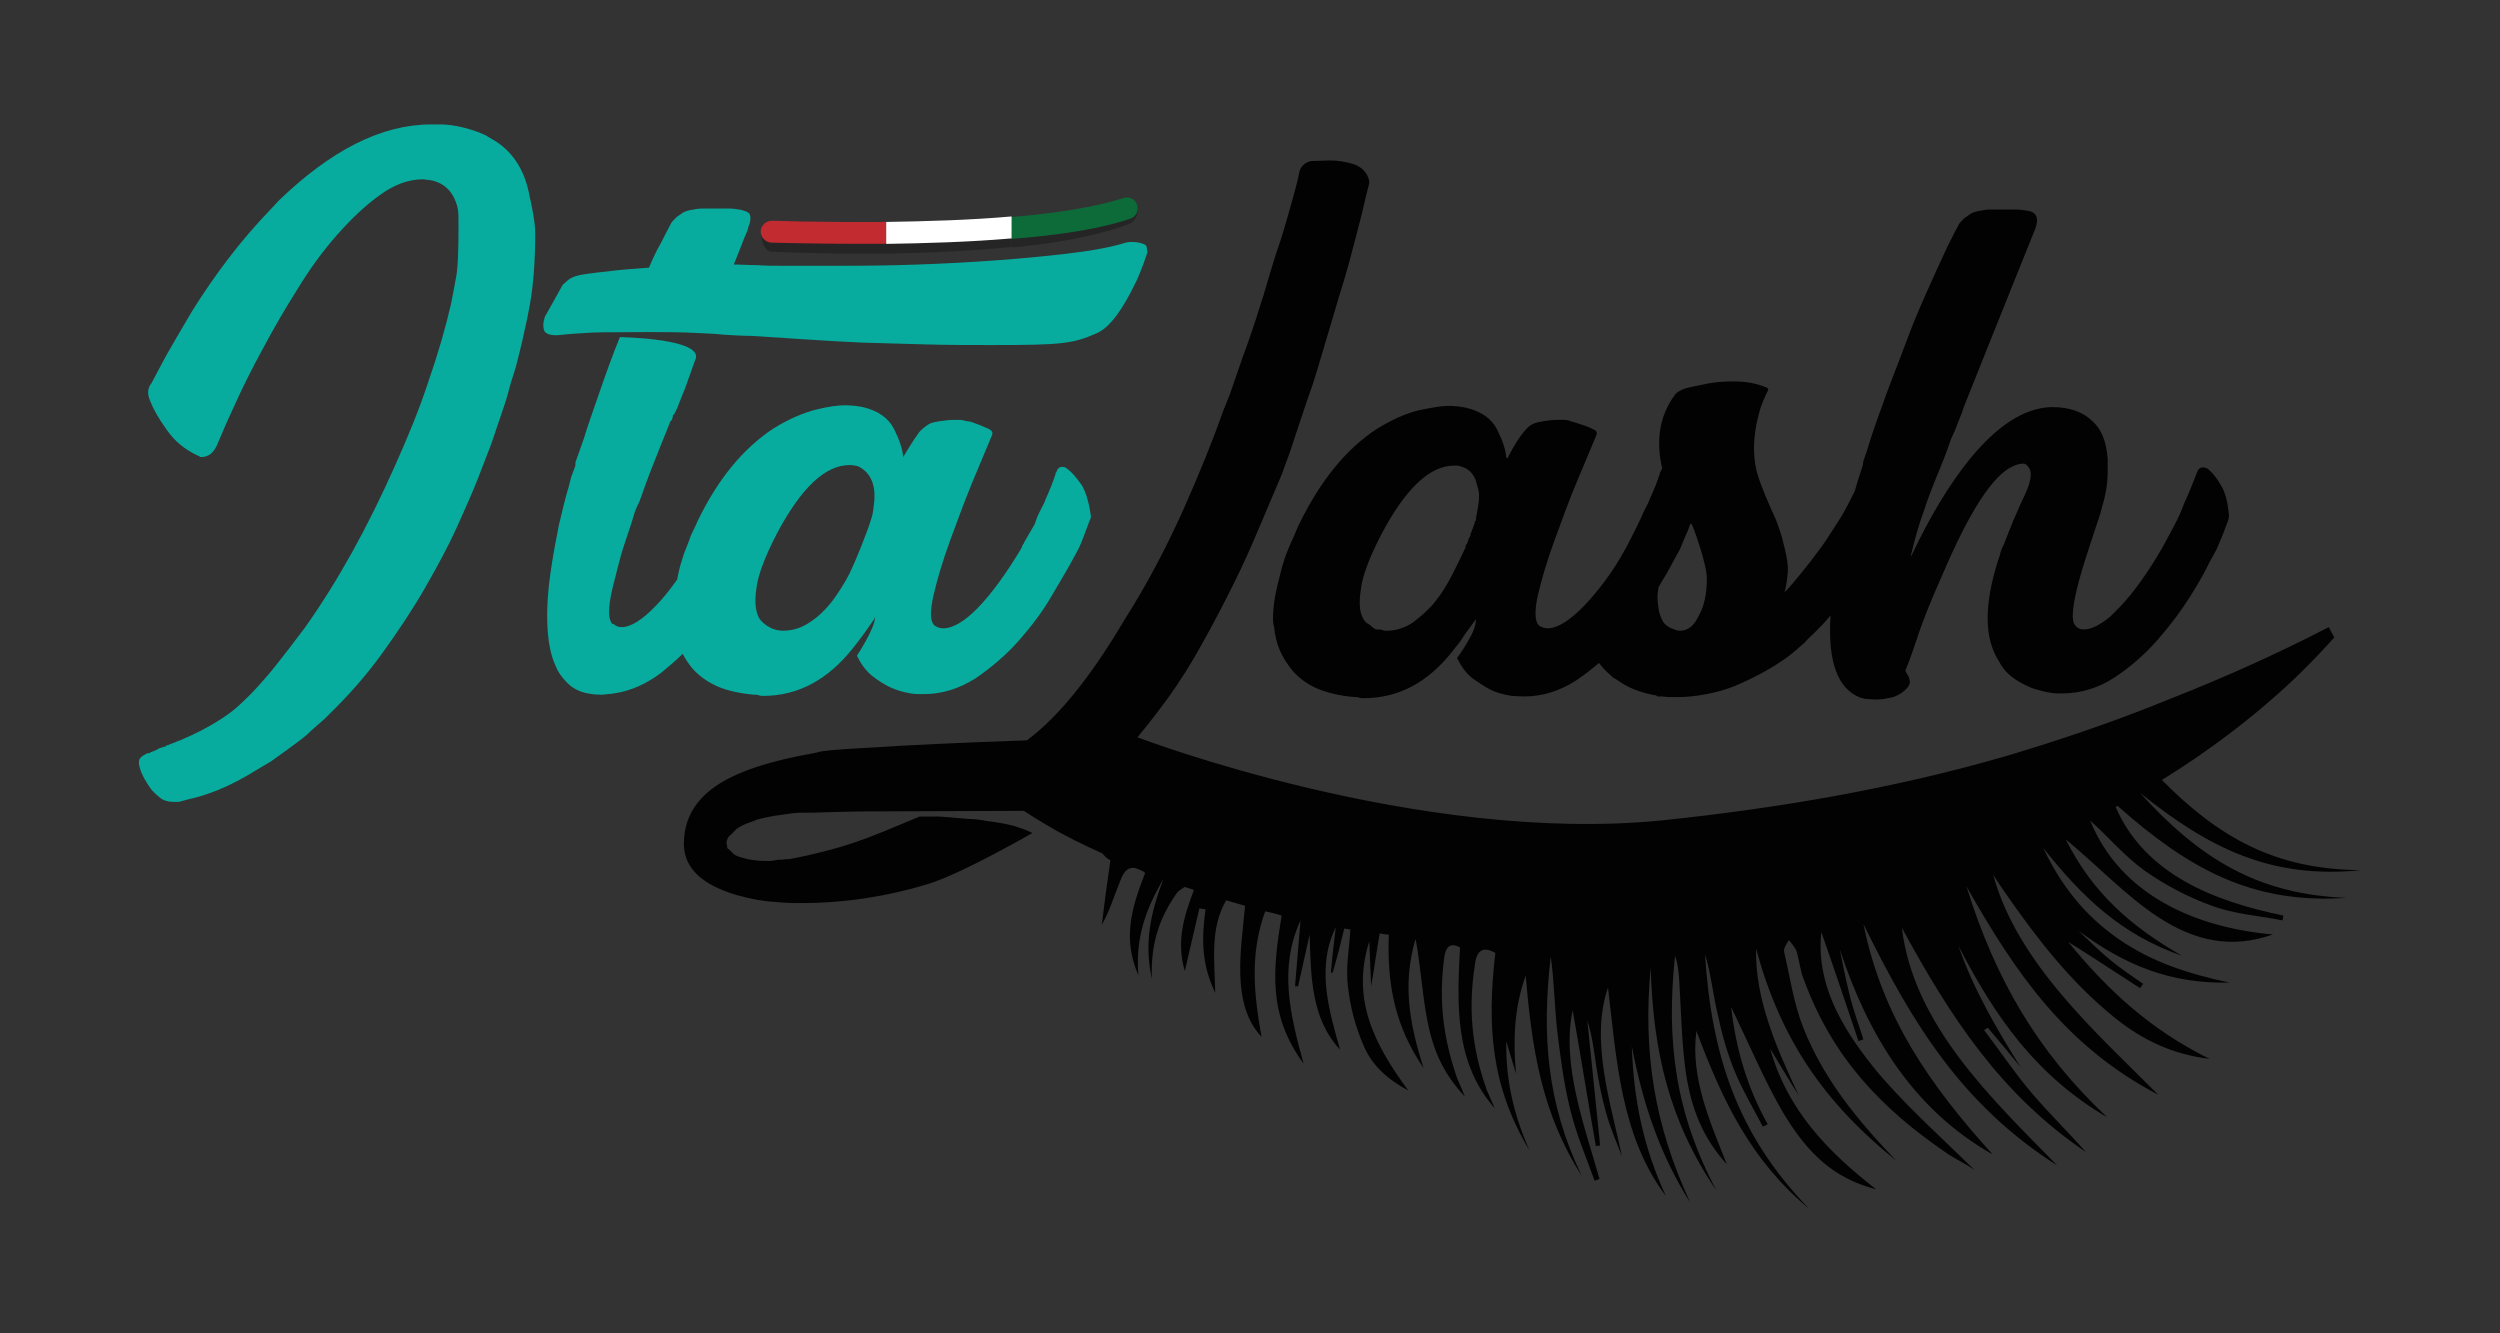
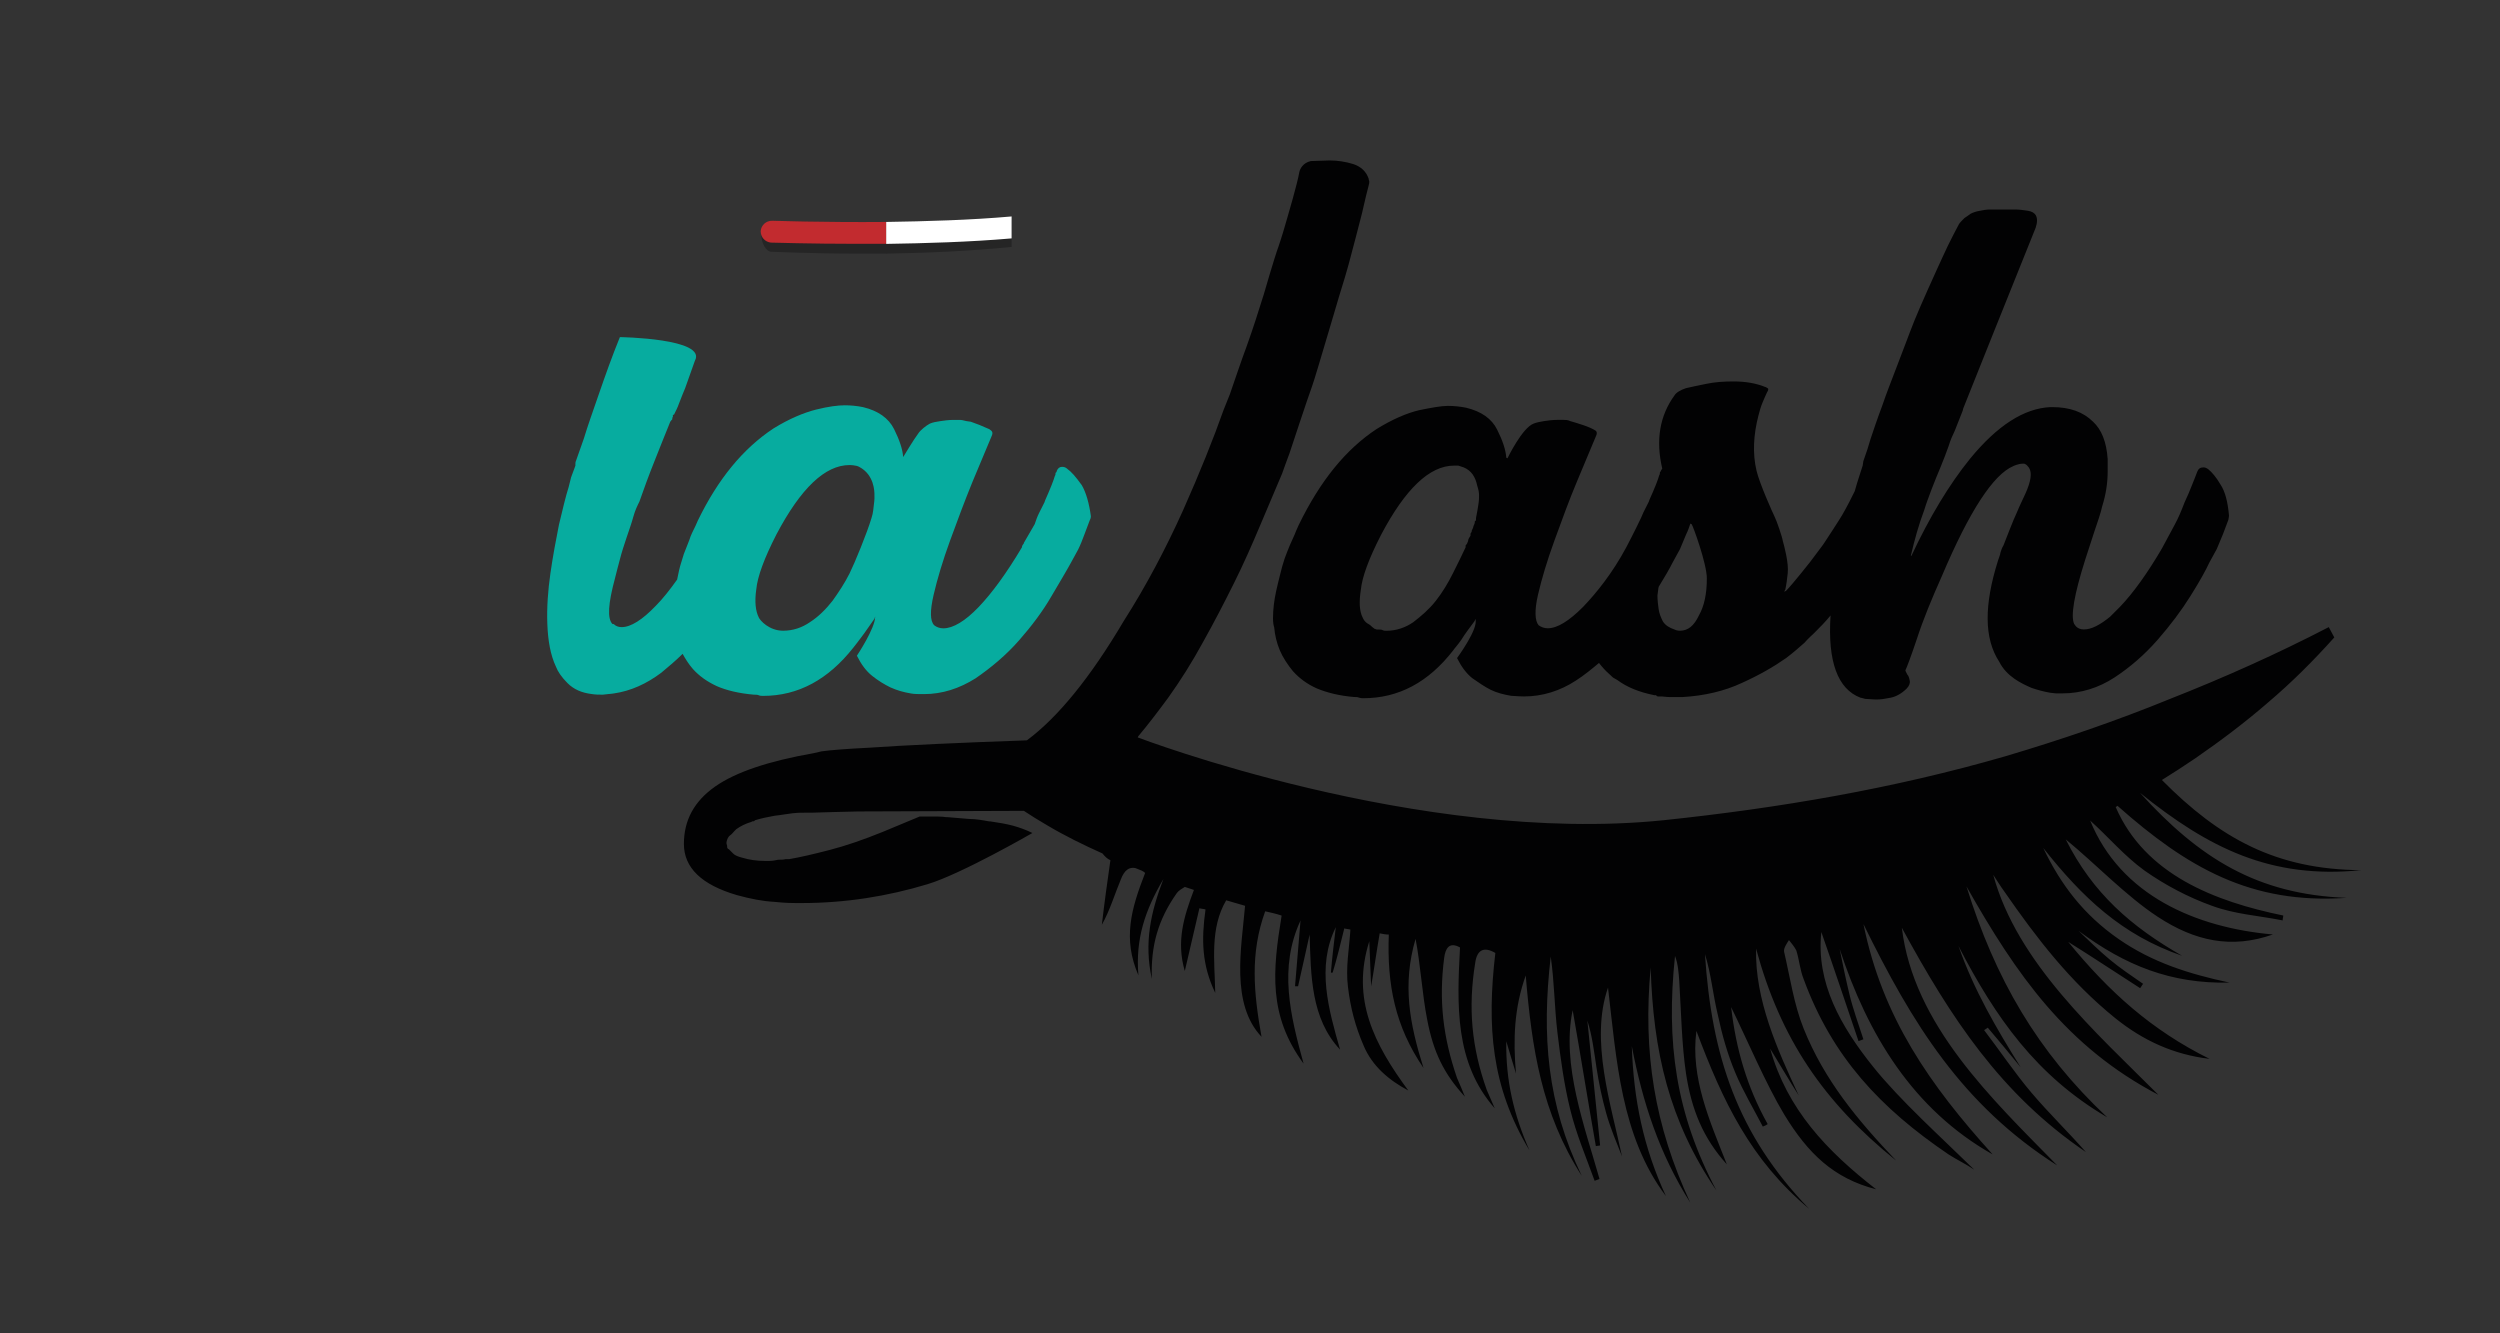
<svg xmlns="http://www.w3.org/2000/svg" height="24" viewBox="0 0 45 24" width="45">
  <rect x="0" y="0" width="45" height="24" fill="#333333" stroke="none" />
  <g>
    <g>
      <g fill="#020203" opacity=".3">
-         <path d="M20.468,3.72c-0.033-0.121-0.143-0.197-0.252-0.154c-0.504,0.197-1.228,0.329-2.007,0.406v0.483 c0.822-0.077,1.579-0.219,2.127-0.428C20.447,3.973,20.501,3.841,20.468,3.72z" />
        <path d="M15.95,4.082v0.483c0.702-0.011,1.502-0.044,2.259-0.121V3.962C17.464,4.049,16.663,4.071,15.95,4.082z" />
        <path d="M13.9,3.973c-0.11,0-0.197,0.121-0.197,0.252s0.077,0.307,0.186,0.307c0.066,0,0.702,0.033,1.557,0.033 c0.164,0,0.34,0,0.515,0v-0.57C14.81,4.016,13.922,3.973,13.9,3.973z" />
      </g>
      <g>
-         <path d="M20.468,3.687c-0.033-0.099-0.143-0.164-0.252-0.121c-0.504,0.164-1.228,0.274-2.007,0.34v0.395 c0.822-0.066,1.579-0.175,2.127-0.362C20.447,3.907,20.501,3.797,20.468,3.687z" fill="#0d6a39" />
        <path d="M15.95,3.995v0.395c0.702-0.011,1.502-0.033,2.259-0.099V3.896C17.464,3.962,16.663,3.984,15.95,3.995z" fill="#fff" />
        <path d="M13.9,3.973c-0.11,0-0.197,0.077-0.208,0.186c0,0.11,0.077,0.197,0.186,0.208 c0.066,0,0.702,0.022,1.557,0.022c0.164,0,0.34,0,0.515,0V3.995C14.81,4.005,13.922,3.973,13.9,3.973z" fill="#c22b2f" />
      </g>
    </g>
    <g>
      <g>
-         <path d="M8.855,2.503c-0.044-0.022-0.11-0.066-0.11-0.066C8.515,2.328,8.186,2.24,7.934,2.24 c-0.033,0-0.066,0-0.088,0H7.758C6.87,2.24,5.96,2.7,5.006,3.622c0,0-0.077,0.088-0.121,0.132C4.6,4.049,4.337,4.356,4.096,4.674 C3.854,4.992,3.646,5.3,3.46,5.596c-0.175,0.296-0.329,0.559-0.461,0.79C2.878,6.615,2.78,6.791,2.725,6.901 C2.703,6.923,2.681,6.966,2.67,7.021c-0.011,0.055,0,0.121,0.033,0.197c0.055,0.143,0.154,0.318,0.296,0.515 c0.143,0.208,0.329,0.362,0.57,0.472c0.011,0,0.022,0,0.022,0.011s0.022,0.011,0.044,0.011c0.033,0,0.077-0.011,0.121-0.033 C3.8,8.173,3.854,8.118,3.898,8.03c0.077-0.186,0.186-0.439,0.329-0.746C4.37,6.966,4.534,6.637,4.732,6.276 c0.186-0.351,0.395-0.713,0.625-1.075C5.576,4.839,5.817,4.51,6.07,4.225C6.322,3.94,6.574,3.698,6.837,3.512 c0.252-0.186,0.515-0.285,0.779-0.285c0.022,0,0.164,0.022,0.164,0.022c0.143,0.033,0.252,0.11,0.329,0.208 c0,0,0.143,0.175,0.143,0.428c0,0.077,0.011,0.735-0.033,1.053C8.197,5.069,8.12,5.464,8.12,5.464 C8.022,5.892,7.89,6.352,7.715,6.857C7.55,7.361,7.342,7.866,7.111,8.381c-0.493,1.108-1.031,2.084-1.623,2.917 c0,0-0.515,0.691-0.724,0.921c0,0-0.175,0.208-0.373,0.395c-0.033,0.033-0.132,0.121-0.132,0.121 c-0.099,0.088-0.252,0.197-0.461,0.318c-0.208,0.121-0.461,0.241-0.757,0.351c-0.011,0.011-0.022,0.011-0.044,0.011l-0.011,0.022 H2.966l-0.099,0.033c-0.033,0.022-0.077,0.044-0.143,0.066c-0.011,0-0.022,0.011-0.033,0.022H2.648 c-0.011,0.011-0.033,0.022-0.055,0.033c-0.022,0.011-0.055,0.033-0.077,0.066c-0.022,0.033-0.022,0.088,0,0.164 c0.011,0.044,0.033,0.099,0.066,0.164s0.077,0.132,0.121,0.197c0.044,0.066,0.11,0.121,0.175,0.175 c0.066,0.055,0.154,0.077,0.241,0.077h0.099l0.164-0.044c0.351-0.077,0.702-0.219,1.064-0.428L4.885,13.7 c0,0,0.526-0.373,0.636-0.472c0.099-0.099,0.208-0.186,0.318-0.285l0.066-0.066c0.362-0.351,0.691-0.724,0.976-1.119 c0.285-0.395,0.548-0.79,0.768-1.173C7.868,10.202,8.065,9.84,8.219,9.5c0.154-0.34,0.285-0.636,0.384-0.888l0.241-0.625 c0,0,0.197-0.581,0.241-0.713S9.162,7.01,9.195,6.89c0,0,0.099-0.296,0.121-0.406C9.338,6.385,9.37,6.276,9.392,6.177l0.099-0.45 l0.044-0.23c0.066-0.362,0.099-0.801,0.099-1.305c0-0.23-0.099-0.647-0.099-0.647C9.447,3.04,9.206,2.7,8.855,2.503z" fill="#07ac9f" />
-       </g>
+         </g>
      <g>
-         <path d="M20.622,4.411c-0.077-0.044-0.164-0.055-0.263-0.055c-0.055,0-0.099,0.011-0.132,0.022 c-0.252,0.077-0.614,0.143-1.097,0.197c-0.483,0.055-0.987,0.099-1.502,0.132c-0.515,0.033-1.02,0.055-1.491,0.066 c-0.472,0.011-0.822,0.011-1.053,0.011h-0.066h-0.954c-0.143,0-0.285,0-0.428-0.011c-0.143,0-0.285-0.011-0.428-0.011 c0.077-0.197,0.143-0.351,0.186-0.472c0.055-0.121,0.077-0.186,0.077-0.208c0.044-0.099,0.044-0.175,0.022-0.23 c-0.022-0.033-0.077-0.055-0.164-0.077c-0.066-0.011-0.143-0.022-0.219-0.022c-0.088,0-0.164,0-0.252,0c-0.066,0-0.132,0-0.208,0 s-0.132,0.011-0.186,0.022c-0.077,0.011-0.143,0.033-0.175,0.055c-0.044,0.033-0.077,0.055-0.11,0.077 c-0.044,0.044-0.077,0.077-0.099,0.11c-0.055,0.11-0.121,0.23-0.186,0.362c-0.077,0.132-0.143,0.274-0.208,0.428v0.011h-0.011 c-0.154,0.011-0.581,0.044-0.636,0.055c-0.208,0.022-0.406,0.044-0.603,0.077c-0.099,0.022-0.164,0.055-0.208,0.088 c-0.044,0.044-0.077,0.066-0.099,0.088L9.831,5.661C9.809,5.683,9.798,5.727,9.787,5.782S9.776,5.903,9.798,5.958 c0.033,0.055,0.11,0.077,0.23,0.077c0.186-0.022,0.373-0.033,0.548-0.044c0.175-0.011,0.373-0.011,0.581-0.011 c0,0,0.954-0.011,1.327,0.011c0.175,0.011,0.351,0.011,0.537,0.033c0.175,0.011,0.351,0.022,0.515,0.022 c0.164,0.011,1.623,0.11,1.985,0.121c0.362,0.011,0.746,0.022,1.162,0.033c0.406,0.011,0.801,0.011,1.162,0.011 c1.261,0,1.459-0.022,1.886-0.208c0.263-0.11,0.493-0.472,0.702-0.899l0.033-0.066c0.044-0.099,0.077-0.186,0.11-0.274 c0.033-0.088,0.055-0.154,0.077-0.219C20.644,4.477,20.644,4.433,20.622,4.411z" fill="#07ac9f" />
-       </g>
+         </g>
      <g>
        <path d="M19.207,8.436c-0.022-0.022-0.055-0.033-0.088-0.033c-0.044,0-0.077,0.022-0.099,0.077 c0,0.011,0,0.022-0.011,0.022c-0.011,0.011-0.011,0.022-0.011,0.044l-0.011,0.022c-0.022,0.077-0.077,0.219-0.175,0.439 l-0.011,0.033c-0.033,0.066-0.066,0.132-0.099,0.197c-0.033,0.066-0.055,0.132-0.077,0.197l-0.197,0.34v0.011 c-0.022,0.022-0.033,0.044-0.033,0.066c-0.274,0.461-0.537,0.822-0.779,1.075s-0.461,0.384-0.636,0.384 c-0.066,0-0.121-0.022-0.164-0.055c-0.077-0.077-0.077-0.263-0.011-0.548c0.066-0.285,0.164-0.614,0.296-0.976 c0.132-0.362,0.263-0.713,0.406-1.064c0.143-0.34,0.34-0.812,0.34-0.812c0.022-0.044,0.022-0.077,0-0.099 s-0.044-0.033-0.044-0.033c-0.121-0.055-0.23-0.099-0.329-0.132l-0.077-0.011c-0.044-0.011-0.088-0.022-0.121-0.022 c-0.044,0-0.077,0-0.11,0c-0.088,0-0.164,0.011-0.241,0.022c-0.077,0.011-0.132,0.022-0.186,0.044 c-0.066,0.033-0.175,0.121-0.208,0.175c-0.077,0.099-0.274,0.428-0.274,0.428c-0.011-0.143-0.066-0.307-0.164-0.504 c-0.099-0.197-0.285-0.329-0.559-0.395c-0.11-0.022-0.219-0.033-0.329-0.033c-0.121,0-0.296,0.022-0.515,0.077 c-0.219,0.055-0.483,0.164-0.768,0.34c-0.548,0.362-0.998,0.91-1.36,1.656l-0.044,0.099c-0.044,0.088-0.088,0.175-0.11,0.252 c-0.033,0.088-0.066,0.164-0.099,0.252l-0.044,0.143c-0.033,0.099-0.055,0.208-0.077,0.318c-0.132,0.186-0.263,0.351-0.384,0.472 c-0.241,0.252-0.45,0.384-0.614,0.384c-0.066,0-0.11-0.022-0.143-0.055h-0.022c-0.099-0.099-0.077-0.373,0.044-0.822 c0.022-0.099,0.055-0.208,0.088-0.34c0.033-0.132,0.077-0.263,0.121-0.395c0.044-0.132,0.088-0.252,0.121-0.373 c0.033-0.121,0.077-0.208,0.11-0.274c0.077-0.219,0.164-0.461,0.274-0.735c0.11-0.274,0.186-0.472,0.241-0.603l0.044-0.11v0 h0.011V7.57l0.022-0.022V7.537c0-0.011,0-0.022,0.011-0.033V7.471l0.022-0.011c0.033-0.066,0.066-0.132,0.088-0.197 s0.11-0.274,0.11-0.274l0.175-0.493c0.23-0.406-1.349-0.428-1.349-0.428c-0.143,0.351-0.263,0.691-0.373,1.009 c-0.11,0.318-0.208,0.592-0.274,0.812l-0.143,0.406c-0.011,0.022-0.011,0.044-0.011,0.066v0.022l-0.077,0.208l-0.044,0.175 c-0.055,0.175-0.11,0.406-0.175,0.68c-0.055,0.274-0.11,0.57-0.154,0.877c-0.044,0.307-0.066,0.614-0.055,0.91 S9.908,11.792,10.007,12c0.033,0.088,0.099,0.186,0.208,0.296c0.11,0.11,0.252,0.175,0.439,0.197 c0.066,0.011,0.132,0.011,0.197,0.011c0.066-0.011,0.132-0.011,0.197-0.022c0.307-0.044,0.592-0.175,0.855-0.373 c0.132-0.11,0.263-0.219,0.384-0.34c0.055,0.099,0.11,0.186,0.186,0.274c0.11,0.121,0.241,0.219,0.428,0.307 c0.175,0.077,0.406,0.132,0.669,0.154c0.033,0,0.066,0,0.088,0.011s0.055,0.011,0.077,0.011c0.636,0,1.173-0.296,1.623-0.866 c0.022-0.022,0.066-0.088,0.143-0.186c0.077-0.099,0.154-0.219,0.241-0.34c0,0,0.011-0.044,0.011-0.033 c0,0.208-0.329,0.702-0.329,0.702c0.077,0.154,0.164,0.274,0.274,0.362c0.11,0.088,0.219,0.154,0.329,0.208 c0.121,0.055,0.241,0.088,0.373,0.11c0.055,0.011,0.132,0.011,0.23,0.011c0.329,0,0.636-0.099,0.932-0.285 c0.285-0.197,0.548-0.417,0.779-0.68s0.428-0.526,0.581-0.79c0.154-0.263,0.274-0.461,0.351-0.603l0.132-0.241 c0.044-0.088,0.077-0.175,0.11-0.263c0.033-0.088,0.066-0.175,0.099-0.263c0.011-0.022,0.022-0.044,0.022-0.077 c-0.033-0.241-0.088-0.428-0.164-0.559C19.361,8.578,19.284,8.491,19.207,8.436z M15.731,9.072 c-0.011,0.077-0.011,0.154-0.044,0.252c-0.077,0.263-0.307,0.822-0.395,0.998c-0.088,0.175-0.197,0.34-0.307,0.493 c-0.121,0.154-0.252,0.285-0.406,0.384c-0.143,0.099-0.307,0.154-0.483,0.154c-0.252,0-0.417-0.186-0.439-0.241 c-0.055-0.11-0.077-0.274-0.044-0.504c0.022-0.23,0.143-0.559,0.362-0.987c0.439-0.833,0.877-1.25,1.316-1.25 c0,0,0.121,0,0.175,0.033c0.274,0.143,0.274,0.45,0.274,0.504C15.742,8.94,15.742,8.995,15.731,9.072z" fill="#07ac9f" />
      </g>
    </g>
    <g>
      <path d="M24.778,7.723c0.285-0.175,0.537-0.285,0.768-0.34c0.219-0.044,0.395-0.077,0.515-0.077 c0.11,0,0.219,0.011,0.329,0.033c0.274,0.066,0.461,0.197,0.559,0.395c0.099,0.197,0.154,0.362,0.164,0.504l0.022,0.011 c0,0,0.263-0.548,0.472-0.625c0.055-0.022,0.121-0.033,0.186-0.044c0.066-0.011,0.154-0.022,0.241-0.022c0.033,0,0.066,0,0.11,0 c0.033,0,0.077,0,0.121,0.022c0.11,0.033,0.351,0.099,0.461,0.175c0.022,0.022,0.022,0.055,0,0.099c0,0-0.197,0.472-0.34,0.812 c-0.143,0.34-0.274,0.702-0.406,1.064c-0.132,0.362-0.23,0.691-0.296,0.976c-0.066,0.285-0.055,0.472,0.011,0.548 c0.044,0.033,0.099,0.055,0.164,0.055c0.175,0,0.384-0.132,0.636-0.384c0.241-0.252,0.526-0.603,0.779-1.075 c0.099-0.186,0.285-0.559,0.307-0.625c0.033-0.066,0.066-0.132,0.099-0.197l0.011-0.033c0.099-0.219,0.154-0.362,0.175-0.439 l0.011-0.022c0-0.022,0-0.033,0.011-0.044c0,0,0.011-0.011,0.011-0.022c0.011-0.011,0.011-0.022,0.022-0.033 c-0.121-0.515-0.044-0.954,0.219-1.316c0.033-0.055,0.11-0.099,0.208-0.132c0.088-0.022,0.208-0.044,0.362-0.077 c0.154-0.033,0.318-0.044,0.493-0.044c0.219,0,0.406,0.033,0.57,0.099c0.011,0,0.022,0.011,0.044,0.022 c0.022,0.011,0.011,0.044-0.011,0.077c-0.022,0.044-0.044,0.099-0.077,0.175c-0.033,0.077-0.055,0.154-0.077,0.241 c-0.088,0.34-0.11,0.68-0.033,0.998c0.055,0.23,0.296,0.768,0.329,0.833c0.033,0.066,0.132,0.351,0.143,0.428 c0.022,0.077,0.11,0.395,0.088,0.581c-0.011,0.099-0.022,0.197-0.044,0.296l-0.022,0.033l0.033-0.011 c0.121-0.121,0.439-0.526,0.439-0.526l0.23-0.307l0.044-0.066c0,0,0.252-0.384,0.296-0.461c0.044-0.077,0.088-0.154,0.132-0.241 l0.099-0.197c0.044-0.164,0.099-0.318,0.143-0.461c0-0.022,0.011-0.055,0.011-0.077c0.055-0.154,0.099-0.285,0.132-0.406 c0.055-0.164,0.121-0.362,0.208-0.592c0.077-0.23,0.175-0.472,0.274-0.735c0.099-0.252,0.197-0.526,0.307-0.801 c0.11-0.274,0.395-0.899,0.395-0.899c0.077-0.164,0.143-0.318,0.208-0.45c0.066-0.132,0.132-0.263,0.197-0.384 c0.022-0.033,0.055-0.066,0.099-0.11c0.033-0.022,0.066-0.044,0.11-0.077c0.044-0.022,0.099-0.044,0.175-0.055 c0.055-0.011,0.11-0.022,0.175-0.022s0.132,0,0.208,0c0.088,0,0.164,0,0.241,0c0.077,0,0.154,0.011,0.23,0.022 c0.077,0.011,0.121,0.044,0.143,0.077c0.033,0.055,0.033,0.132,0,0.23L35.975,5.76c-0.022,0.055-0.044,0.11-0.066,0.164 c-0.022,0.055-0.57,1.426-0.57,1.426l-0.011,0.044l-0.143,0.362c-0.033,0.066-0.077,0.164-0.11,0.274 c-0.044,0.121-0.088,0.241-0.143,0.373s-0.11,0.263-0.164,0.406s-0.099,0.263-0.132,0.373c-0.099,0.263-0.175,0.537-0.241,0.822 h0.011c0.329-0.702,0.68-1.283,1.053-1.744c0.493-0.603,0.976-0.91,1.448-0.932h0.033c0.318,0,0.559,0.088,0.735,0.263 c0.154,0.143,0.241,0.362,0.263,0.669v0.23c0,0.208-0.033,0.417-0.099,0.625c-0.022,0.11-0.077,0.263-0.143,0.461l-0.164,0.504 c-0.197,0.625-0.263,1.009-0.197,1.151l0.033,0.044c0.033,0.033,0.077,0.055,0.143,0.055c0.132,0,0.285-0.077,0.472-0.23 l0.175-0.175c0.241-0.252,0.493-0.603,0.757-1.053c0.022-0.044,0.164-0.307,0.23-0.428c0.066-0.121,0.121-0.252,0.175-0.395 c0.055-0.121,0.099-0.219,0.132-0.307c0.033-0.077,0.099-0.252,0.099-0.252c0.022-0.055,0.055-0.077,0.11-0.077 c0.033,0,0.055,0.011,0.088,0.033c0.066,0.055,0.143,0.143,0.219,0.274c0.088,0.132,0.132,0.318,0.154,0.559 c0,0.033-0.011,0.055-0.011,0.077c-0.033,0.088-0.066,0.175-0.099,0.263c-0.033,0.088-0.077,0.175-0.11,0.263l-0.132,0.241 c-0.066,0.143-0.175,0.34-0.34,0.603c-0.164,0.263-0.362,0.526-0.592,0.79c-0.23,0.263-0.493,0.493-0.779,0.68 c-0.285,0.186-0.603,0.285-0.932,0.285c-0.033,0-0.066,0-0.11,0s-0.077-0.011-0.11-0.011c-0.132-0.022-0.241-0.055-0.34-0.088 c-0.099-0.044-0.197-0.088-0.307-0.164c-0.11-0.077-0.208-0.175-0.274-0.307c-0.274-0.417-0.274-1.02-0.022-1.82 c0-0.011,0.044-0.11,0.044-0.143c0.011-0.033,0.022-0.077,0.055-0.132c0.044-0.11,0.186-0.483,0.241-0.592 c0.044-0.11,0.099-0.219,0.154-0.34c0.099-0.219,0.121-0.373,0.066-0.461c0,0-0.055-0.088-0.11-0.077 c-0.088,0-0.175,0.044-0.175,0.044c-0.362,0.154-0.79,0.812-1.283,1.974c-0.186,0.417-0.34,0.79-0.45,1.13 c-0.11,0.329-0.186,0.526-0.208,0.57v0.011l0.033,0.066c0.022,0.022,0.033,0.055,0.044,0.11c0.011,0.044-0.011,0.099-0.055,0.143 c-0.088,0.088-0.186,0.143-0.285,0.164s-0.186,0.033-0.252,0.033c-0.088,0-0.154-0.011-0.208-0.011 c-0.044-0.011-0.077-0.022-0.088-0.022c-0.406-0.154-0.592-0.647-0.537-1.48c-0.088,0.11-0.186,0.208-0.296,0.318 c-0.033,0.033-0.099,0.088-0.175,0.175c-0.088,0.077-0.197,0.175-0.329,0.274c-0.219,0.154-0.483,0.307-0.801,0.45 c-0.307,0.143-0.669,0.23-1.064,0.252h-0.23c-0.066,0-0.11-0.011-0.143-0.011h-0.066c-0.022,0-0.033-0.011-0.033-0.022h-0.033 c-0.274-0.055-0.493-0.143-0.669-0.274l-0.077-0.044c-0.088-0.077-0.154-0.143-0.208-0.208c-0.022-0.022-0.033-0.044-0.044-0.055 c-0.132,0.11-0.263,0.219-0.417,0.318c-0.285,0.186-0.603,0.285-0.932,0.285c-0.099,0-0.175-0.011-0.23-0.011 c-0.132-0.022-0.263-0.055-0.373-0.11c-0.11-0.055-0.219-0.132-0.329-0.208c-0.11-0.088-0.197-0.208-0.274-0.362 c0,0,0.395-0.537,0.329-0.702c0-0.011-0.011,0.033-0.011,0.033c-0.088,0.121-0.175,0.23-0.241,0.34 c-0.077,0.11-0.132,0.164-0.143,0.186c-0.45,0.581-0.987,0.866-1.623,0.866c-0.022,0-0.044,0-0.077-0.011 c-0.022-0.011-0.055-0.011-0.088-0.011c-0.263-0.022-0.483-0.077-0.669-0.154c-0.175-0.077-0.318-0.186-0.428-0.307 c-0.099-0.121-0.186-0.252-0.241-0.384s-0.088-0.274-0.099-0.406c-0.011-0.033-0.022-0.088-0.022-0.164 c0-0.164,0.022-0.329,0.055-0.483c0.033-0.154,0.11-0.45,0.11-0.45l0.044-0.143c0.033-0.088,0.066-0.175,0.099-0.252 c0.033-0.077,0.077-0.164,0.11-0.252l0.044-0.099C23.769,8.644,24.23,8.085,24.778,7.723z M29.856,10.969 c0.011,0.077,0.044,0.154,0.077,0.219c0.044,0.066,0.11,0.11,0.208,0.143c0.022,0.011,0.055,0.022,0.099,0.022 c0.143,0,0.252-0.088,0.34-0.274c0.099-0.175,0.143-0.395,0.143-0.669c0-0.263-0.252-0.954-0.274-0.976 c-0.011,0-0.022-0.011-0.022-0.011c-0.022,0.066-0.044,0.132-0.077,0.197c-0.033,0.088-0.077,0.175-0.11,0.263l-0.132,0.241 c-0.055,0.11-0.143,0.263-0.252,0.439c-0.011,0.044-0.011,0.099-0.022,0.154C29.834,10.805,29.845,10.892,29.856,10.969z M24.526,11.112c0.022,0.055,0.055,0.088,0.088,0.11c0.044,0.022,0.066,0.044,0.088,0.066l0.044,0.033h0.011 c0.011,0.011,0.022,0.011,0.055,0.011h0.011c0.022,0,0.044,0,0.066,0.011c0.022,0.011,0.044,0.011,0.066,0.011 c0.175,0,0.34-0.055,0.483-0.154c0.143-0.11,0.285-0.23,0.406-0.384c0.121-0.154,0.219-0.318,0.307-0.493 c0.088-0.175,0.164-0.329,0.23-0.472V9.818c0.022-0.022,0.033-0.044,0.044-0.077c0-0.033,0.022-0.066,0.044-0.099V9.62 c0-0.011,0-0.022,0.011-0.033s0.011-0.022,0.011-0.033c0.022-0.044,0.033-0.077,0.033-0.088c0.011-0.022,0.022-0.044,0.022-0.066 c0-0.011,0-0.022,0.011-0.022c0,0,0.011-0.011,0.011-0.022V9.324c0.022-0.099,0.033-0.186,0.044-0.252 c0.011-0.066,0.011-0.121,0.011-0.154c0-0.055-0.011-0.11-0.033-0.175c-0.033-0.164-0.11-0.274-0.241-0.329l-0.099-0.033h-0.077 c-0.439,0-0.877,0.417-1.316,1.25c-0.219,0.428-0.34,0.757-0.362,0.987C24.46,10.838,24.471,11.002,24.526,11.112z M38.519,14.27 L38.519,14.27c1.239,0.998,2.358,1.557,3.981,1.393c-1.524-0.011-2.544-0.57-3.586-1.623c0.197-0.121,0.395-0.252,0.592-0.384 c0.461-0.318,0.899-0.647,1.316-1.009c0.428-0.362,0.822-0.757,1.195-1.173l-0.099-0.186c-0.932,0.483-1.886,0.91-2.862,1.294 c-0.965,0.395-1.963,0.735-2.961,1.031c-2.007,0.581-4.069,0.932-6.152,1.151c-4.398,0.45-9.464-1.491-9.464-1.491l0.011-0.022 c0.175-0.208,0.351-0.439,0.537-0.691c0.219-0.307,0.428-0.636,0.625-0.998c0.197-0.351,0.384-0.713,0.559-1.064 c0.175-0.351,0.329-0.702,0.472-1.042c0.143-0.34,0.274-0.647,0.395-0.932c0,0,0.121-0.34,0.132-0.362c0,0,0.34-1.031,0.406-1.206 c0.066-0.175,0.548-1.842,0.592-1.963l0.066-0.23c0.099-0.362,0.175-0.669,0.241-0.921c0.055-0.252,0.099-0.417,0.121-0.504 c0.011-0.033,0.011-0.055,0.011-0.077c-0.011-0.022-0.011-0.044-0.011-0.044c-0.044-0.132-0.143-0.219-0.274-0.263 c-0.143-0.044-0.285-0.066-0.428-0.066l-0.34,0.011c-0.143,0.033-0.197,0.143-0.208,0.208c-0.033,0.197-0.208,0.79-0.208,0.79 c-0.022,0.088-0.132,0.45-0.164,0.537c-0.077,0.208-0.263,0.855-0.263,0.855c-0.099,0.318-0.197,0.625-0.307,0.932 c-0.11,0.296-0.208,0.592-0.307,0.877l-0.11,0.274c-0.186,0.526-0.428,1.13-0.735,1.82c-0.307,0.68-0.658,1.349-1.064,1.985 c-0.603,1.02-1.184,1.733-1.744,2.149c-0.625,0.022-1.173,0.044-1.645,0.066c-0.472,0.022-0.866,0.044-1.184,0.066 c-0.219,0.011-0.395,0.022-0.537,0.033c-0.143,0.011-0.252,0.022-0.329,0.033l-0.143,0.033c-0.812,0.143-1.404,0.34-1.777,0.603 s-0.559,0.603-0.559,1.031c0,0.428,0.318,0.735,0.954,0.921c0.241,0.066,0.461,0.11,0.669,0.121 c0.208,0.022,0.34,0.022,0.395,0.022h0.099c0.79,0,1.546-0.121,2.27-0.34c0.614-0.186,1.886-0.921,1.886-0.921 c-0.11-0.055-0.23-0.099-0.351-0.132c-0.121-0.033-0.263-0.055-0.406-0.077h-0.022c-0.121-0.022-0.241-0.044-0.362-0.044 c-0.121-0.011-0.252-0.022-0.395-0.033h-0.022c-0.077-0.011-0.154-0.011-0.23-0.011c-0.077,0-0.164,0-0.241,0l-0.658,0.274 c-0.351,0.143-0.669,0.252-0.965,0.329c-0.296,0.077-0.537,0.132-0.724,0.164h-0.066c-0.033,0.011-0.077,0.011-0.132,0.011 c-0.044,0.011-0.11,0.022-0.175,0.022h-0.055c-0.164,0-0.296-0.022-0.406-0.055c-0.088-0.022-0.143-0.044-0.175-0.077 c-0.033-0.033-0.055-0.055-0.077-0.077l-0.022-0.011c0-0.011-0.011-0.022-0.011-0.022v-0.033l-0.011-0.033v-0.033 c0.011-0.055,0.033-0.099,0.066-0.121c0.033-0.022,0.055-0.055,0.077-0.077l0.033-0.033c0.077-0.055,0.164-0.099,0.274-0.132 c0.011-0.011,0.022-0.011,0.044-0.011c0.011-0.011,0.022-0.022,0.033-0.022c0.11-0.033,0.219-0.055,0.34-0.077 c0.11-0.011,0.219-0.033,0.318-0.044c0.099-0.011,0.175-0.011,0.241-0.011c0.066,0,0.099,0,0.11,0c0,0,0.735-0.022,0.833-0.022 l2.983-0.011c0.132,0.088,0.274,0.175,0.406,0.252c0.329,0.197,0.669,0.362,1.009,0.515c0.044,0.055,0.088,0.099,0.143,0.121 c-0.055,0.384-0.11,0.779-0.154,1.162c0.143-0.252,0.23-0.548,0.34-0.812c0.066-0.175,0.154-0.23,0.263-0.208 c0.033,0.011,0.077,0.033,0.11,0.044c0.022,0.011,0.044,0.022,0.066,0.044c-0.252,0.647-0.406,1.184-0.121,1.842 c-0.055-0.658,0.121-1.173,0.45-1.733l0,0c-0.23,0.603-0.351,1.151-0.208,1.798c-0.022-0.592,0.11-1.064,0.45-1.546 c0.033-0.044,0.088-0.077,0.143-0.11c0.055,0.022,0.11,0.033,0.164,0.055c-0.186,0.493-0.318,0.932-0.164,1.459 c0.088-0.373,0.175-0.757,0.263-1.13c0.033,0.011,0.077,0.011,0.11,0.022c-0.077,0.548-0.066,0.998,0.175,1.502 c-0.011-0.57-0.099-1.162,0.197-1.667c0.11,0.033,0.23,0.066,0.34,0.099c-0.066,0.757-0.263,1.766,0.296,2.358 c-0.143-0.801-0.208-1.502,0.066-2.259c0.099,0.022,0.197,0.044,0.296,0.077c-0.164,0.998-0.241,1.798,0.395,2.665 c-0.241-0.877-0.45-1.722-0.055-2.577c-0.033,0.395-0.066,0.79-0.099,1.184c0.022,0,0.044,0,0.055,0 c0.066-0.307,0.143-0.625,0.208-0.932c0.022,0.735,0.022,1.513,0.548,2.073c-0.208-0.724-0.428-1.491-0.077-2.204l0,0 c-0.033,0.274-0.066,0.548-0.088,0.812c0,0.011,0.033,0.011,0.033,0c0.077-0.252,0.143-0.526,0.208-0.79 c0.033,0.011,0.077,0.011,0.11,0.022c-0.022,0.351-0.088,0.68-0.044,1.031c0.044,0.373,0.132,0.713,0.285,1.064 c0.154,0.362,0.45,0.614,0.801,0.801c-0.614-0.833-1.031-1.645-0.702-2.687c0.011,0.274,0.022,0.548,0.033,0.812 c0.055-0.318,0.099-0.636,0.154-0.954c0.055,0.011,0.11,0.022,0.164,0.022c-0.033,0.899,0.11,1.645,0.625,2.402 c-0.252-0.801-0.384-1.502-0.143-2.325c0.088,0.461,0.121,1.009,0.208,1.448c0.11,0.581,0.296,0.976,0.68,1.393 c-0.044-0.11-0.099-0.241-0.143-0.34c-0.252-0.735-0.329-1.393-0.23-2.16c0.022-0.164,0.088-0.296,0.285-0.186 c-0.055,1.031-0.099,2.073,0.625,2.895c-0.044-0.11-0.099-0.219-0.143-0.329c-0.274-0.768-0.34-1.48-0.208-2.292 c0.033-0.23,0.154-0.296,0.362-0.175c-0.154,1.316-0.077,2.402,0.614,3.553c-0.285-0.647-0.428-1.261-0.417-1.963 c0.055,0.197,0.121,0.395,0.175,0.581c-0.055-0.614-0.033-1.184,0.175-1.766c0.11,1.316,0.285,2.478,1.009,3.608 c-0.625-1.294-0.724-2.522-0.559-3.948c0.066,0.461,0.066,0.91,0.121,1.371s0.121,0.943,0.23,1.382 c0.11,0.45,0.285,0.855,0.439,1.283c0.033-0.011,0.055-0.022,0.088-0.033c-0.263-0.932-0.691-2.062-0.483-3.038 c0.143,0.812,0.274,1.634,0.417,2.446c0.022,0,0.055-0.011,0.077-0.011c-0.077-0.746-0.154-1.502-0.23-2.248 c0.088,0.274,0.121,0.559,0.164,0.844c0.044,0.285,0.099,0.548,0.175,0.822c0.077,0.274,0.186,0.526,0.285,0.779 c-0.197-0.932-0.581-2.095-0.252-3.038c0.154,1.294,0.23,2.676,1.042,3.751c-0.406-0.877-0.581-1.733-0.614-2.698 c0.197,1.02,0.493,1.93,1.053,2.818c-0.647-1.393-0.855-2.709-0.713-4.233c0.044,1.502,0.329,2.764,1.184,4.014 c-0.735-1.382-0.91-2.676-0.746-4.222c0.055,0.143,0.066,0.307,0.077,0.461c0.033,0.537,0.044,1.141,0.121,1.656 c0.099,0.647,0.307,1.162,0.735,1.634c-0.307-0.779-0.658-1.557-0.548-2.402c0.472,1.261,0.976,2.325,2.029,3.202 c-1.294-1.338-1.755-2.753-1.875-4.584c0.11,0.351,0.143,0.724,0.23,1.086c0.077,0.362,0.175,0.713,0.318,1.053 s0.329,0.647,0.493,0.965c0.033-0.011,0.055-0.022,0.088-0.044c-0.373-0.669-0.57-1.349-0.658-2.106 c0.296,0.603,0.625,1.382,0.954,1.93c0.428,0.702,0.888,1.151,1.656,1.349c-0.888-0.691-1.601-1.437-1.908-2.533 c0.175,0.285,0.34,0.57,0.515,0.844c-0.384-0.822-0.79-1.722-0.768-2.643c0.439,1.623,1.217,2.764,2.522,3.816 c-0.691-0.724-1.294-1.448-1.667-2.38c-0.175-0.439-0.241-0.91-0.351-1.382c-0.011-0.066,0.055-0.154,0.088-0.208 c0.044,0.055,0.099,0.121,0.132,0.186c0.055,0.175,0.066,0.351,0.132,0.515c0.515,1.404,1.382,2.325,2.61,3.158 c0.154,0.099,0.318,0.175,0.461,0.274c-0.581-0.57-1.338-1.25-1.82-1.853c-0.581-0.724-1.031-1.513-0.932-2.424 c0.23,0.658,0.45,1.316,0.669,1.963c0.033-0.011,0.055-0.022,0.088-0.033c-0.088-0.274-0.186-0.537-0.252-0.812 s-0.121-0.537-0.175-0.812c0.504,1.535,1.316,2.884,2.753,3.696c-1.13-1.25-1.985-2.467-2.325-4.145 c0.877,1.788,1.777,3.257,3.487,4.343c-1.173-1.195-2.588-2.533-2.796-4.277c0.877,1.612,1.777,2.994,3.312,4.036 c-0.318-0.362-0.669-0.702-0.976-1.064c-0.307-0.362-0.57-0.757-0.855-1.13c0.022-0.011,0.044-0.033,0.066-0.044 c0.197,0.23,0.395,0.472,0.592,0.713c-0.439-0.702-0.844-1.393-1.119-2.182c0.669,1.294,1.404,2.336,2.676,3.082 c-1.261-1.184-2.018-2.5-2.533-4.156c0.899,1.59,1.798,2.884,3.454,3.751c-1.119-1.119-2.544-2.38-2.972-3.959 c0.066,0.099,0.132,0.208,0.197,0.296c0.592,0.855,1.184,1.623,1.996,2.281c0.504,0.406,1.053,0.658,1.7,0.735 c-1.042-0.515-1.809-1.206-2.544-2.106c0.439,0.274,0.866,0.559,1.294,0.833c0.022-0.022,0.033-0.055,0.055-0.077 c-0.208-0.143-0.417-0.285-0.603-0.439c-0.197-0.164-0.373-0.34-0.559-0.515c0.844,0.625,1.656,0.954,2.72,0.932 c-0.724-0.154-1.393-0.362-2.007-0.79c-0.614-0.428-1.031-0.965-1.349-1.634c0.702,0.888,1.415,1.568,2.5,1.941 c-0.921-0.526-1.612-1.13-2.095-2.095c0.537,0.439,1.086,1.02,1.656,1.393c0.669,0.439,1.327,0.581,2.073,0.318 c-1.382-0.121-2.742-0.702-3.29-2.051l0,0c0.329,0.296,0.614,0.636,0.976,0.899c0.373,0.263,0.79,0.483,1.217,0.636 c0.417,0.154,0.833,0.175,1.272,0.263c0-0.033,0.011-0.055,0.011-0.088c-1.228-0.252-2.489-0.735-3.016-1.952 c0.011-0.011,0.022-0.011,0.033-0.022c1.25,1.108,2.402,1.777,4.123,1.656C40.625,16.101,39.583,15.443,38.519,14.27z" fill="#020203" />
    </g>
  </g>
</svg>